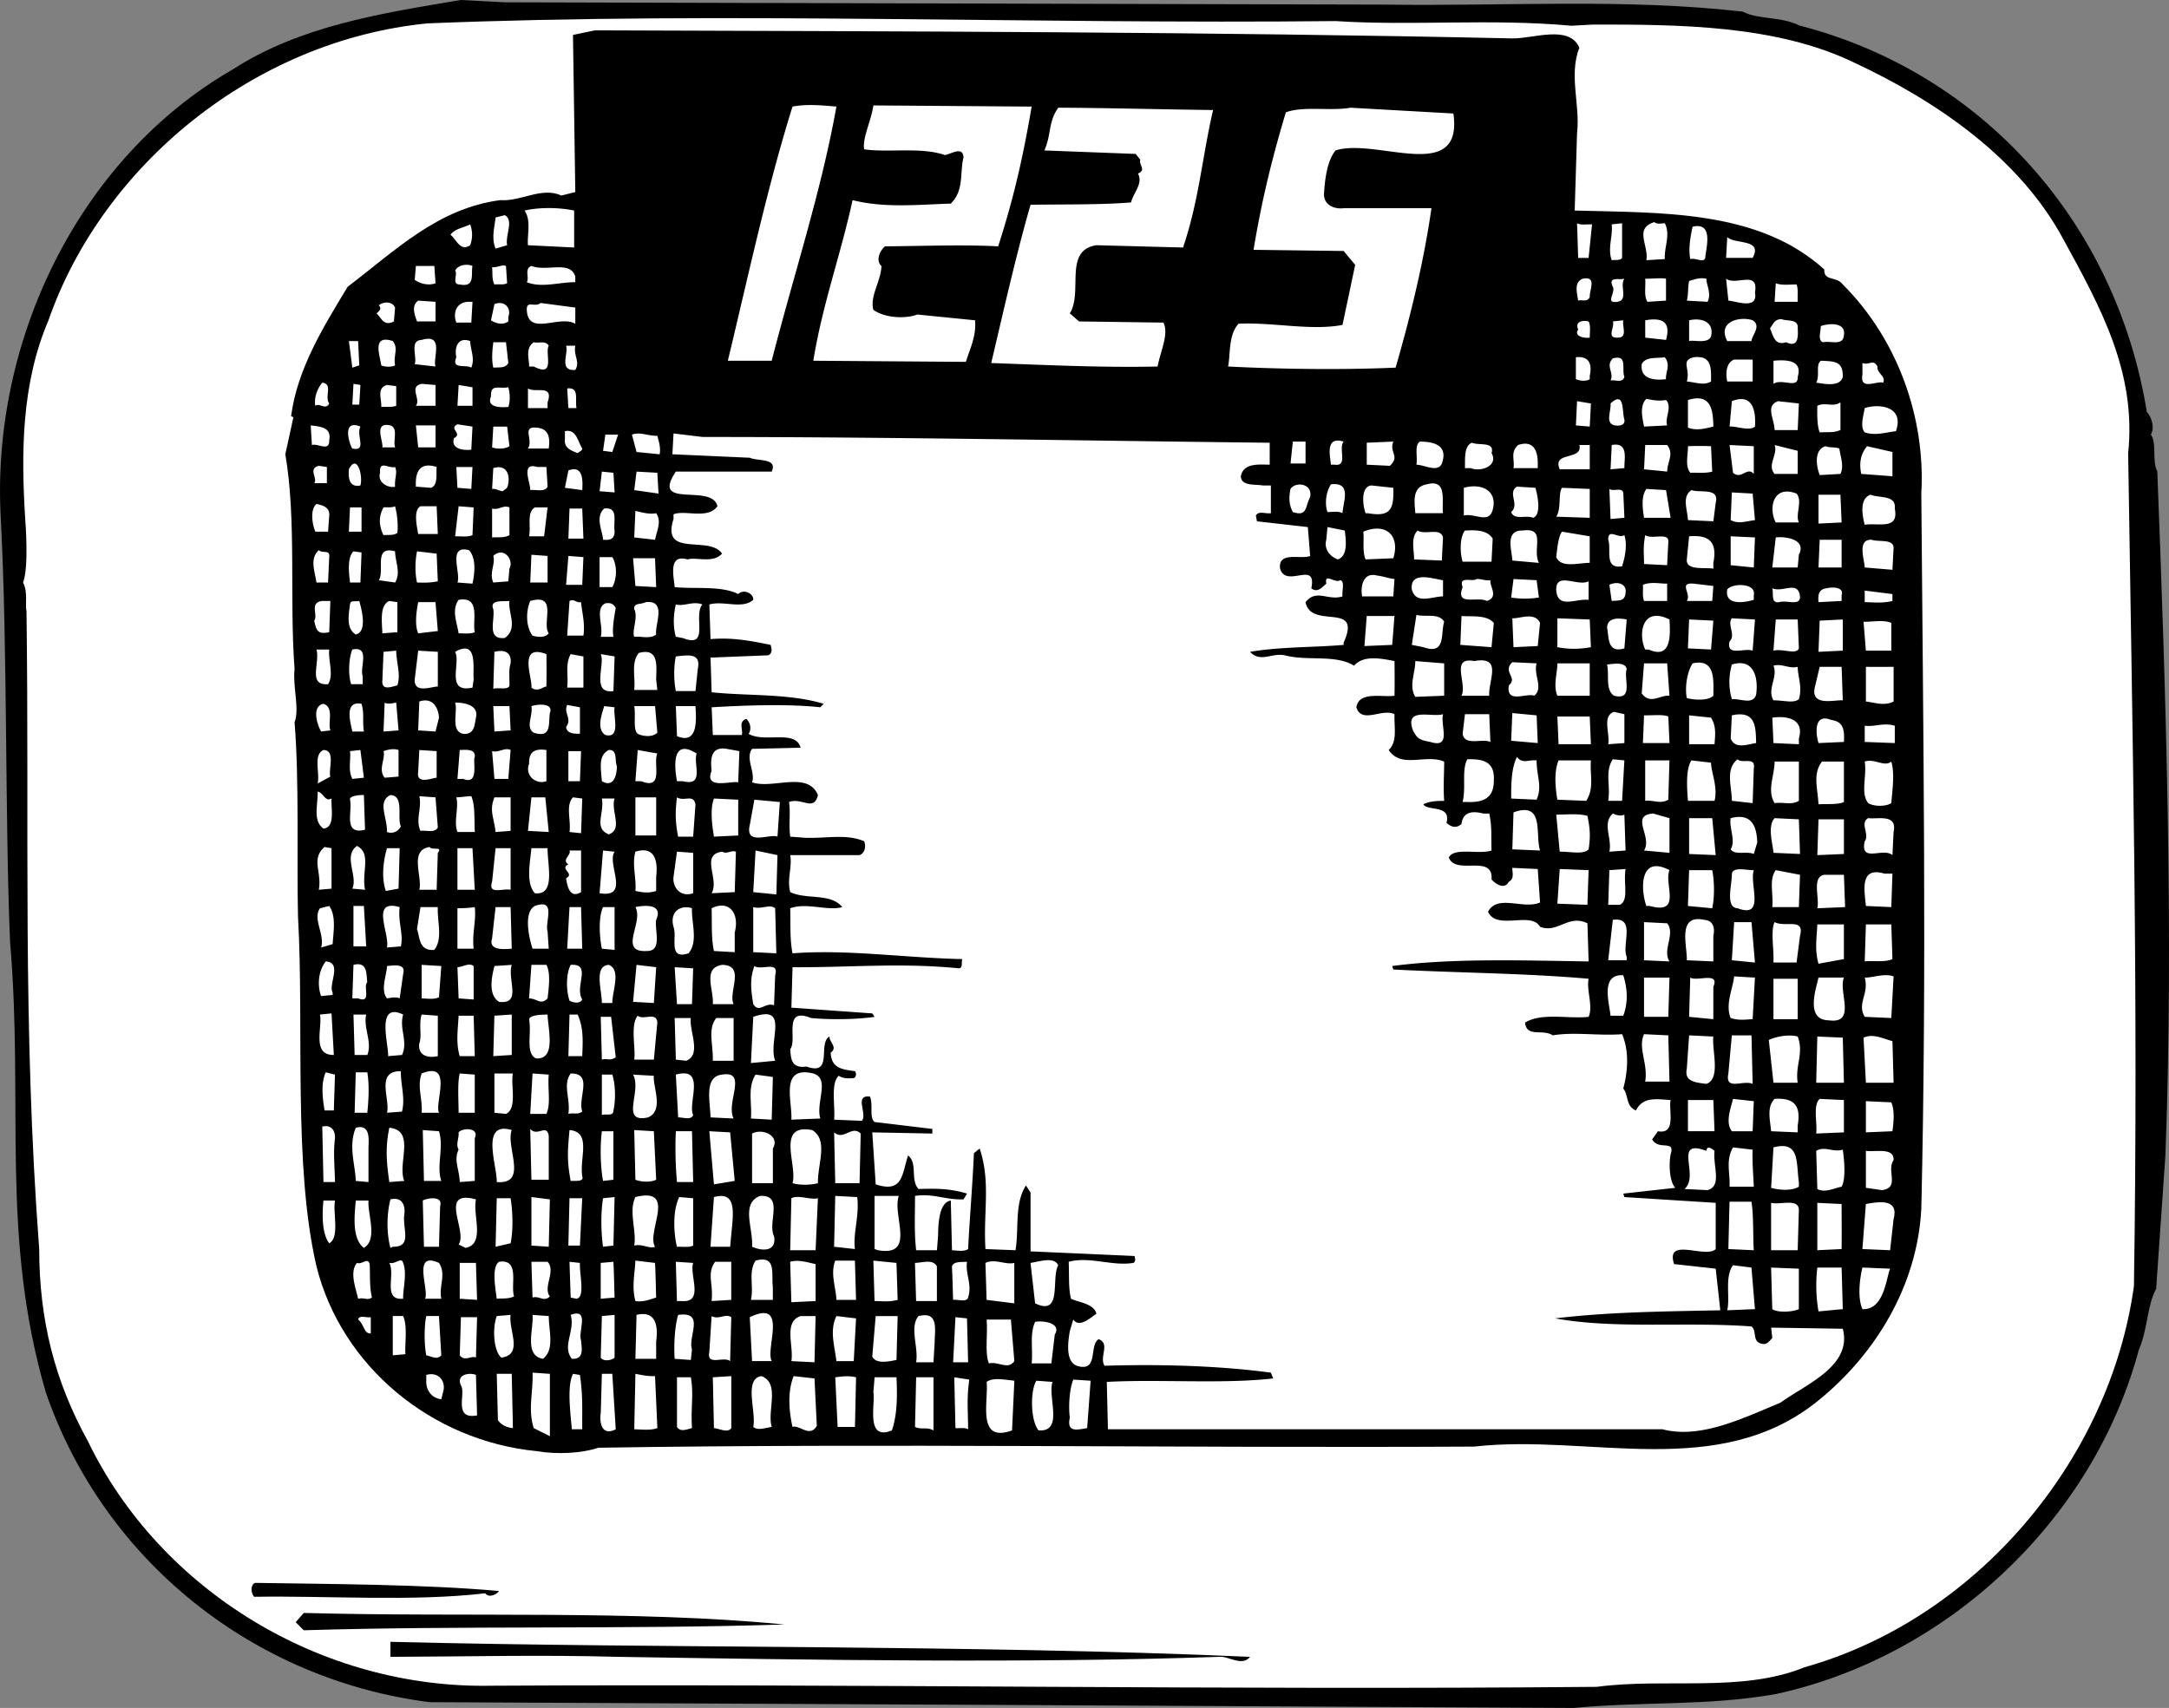
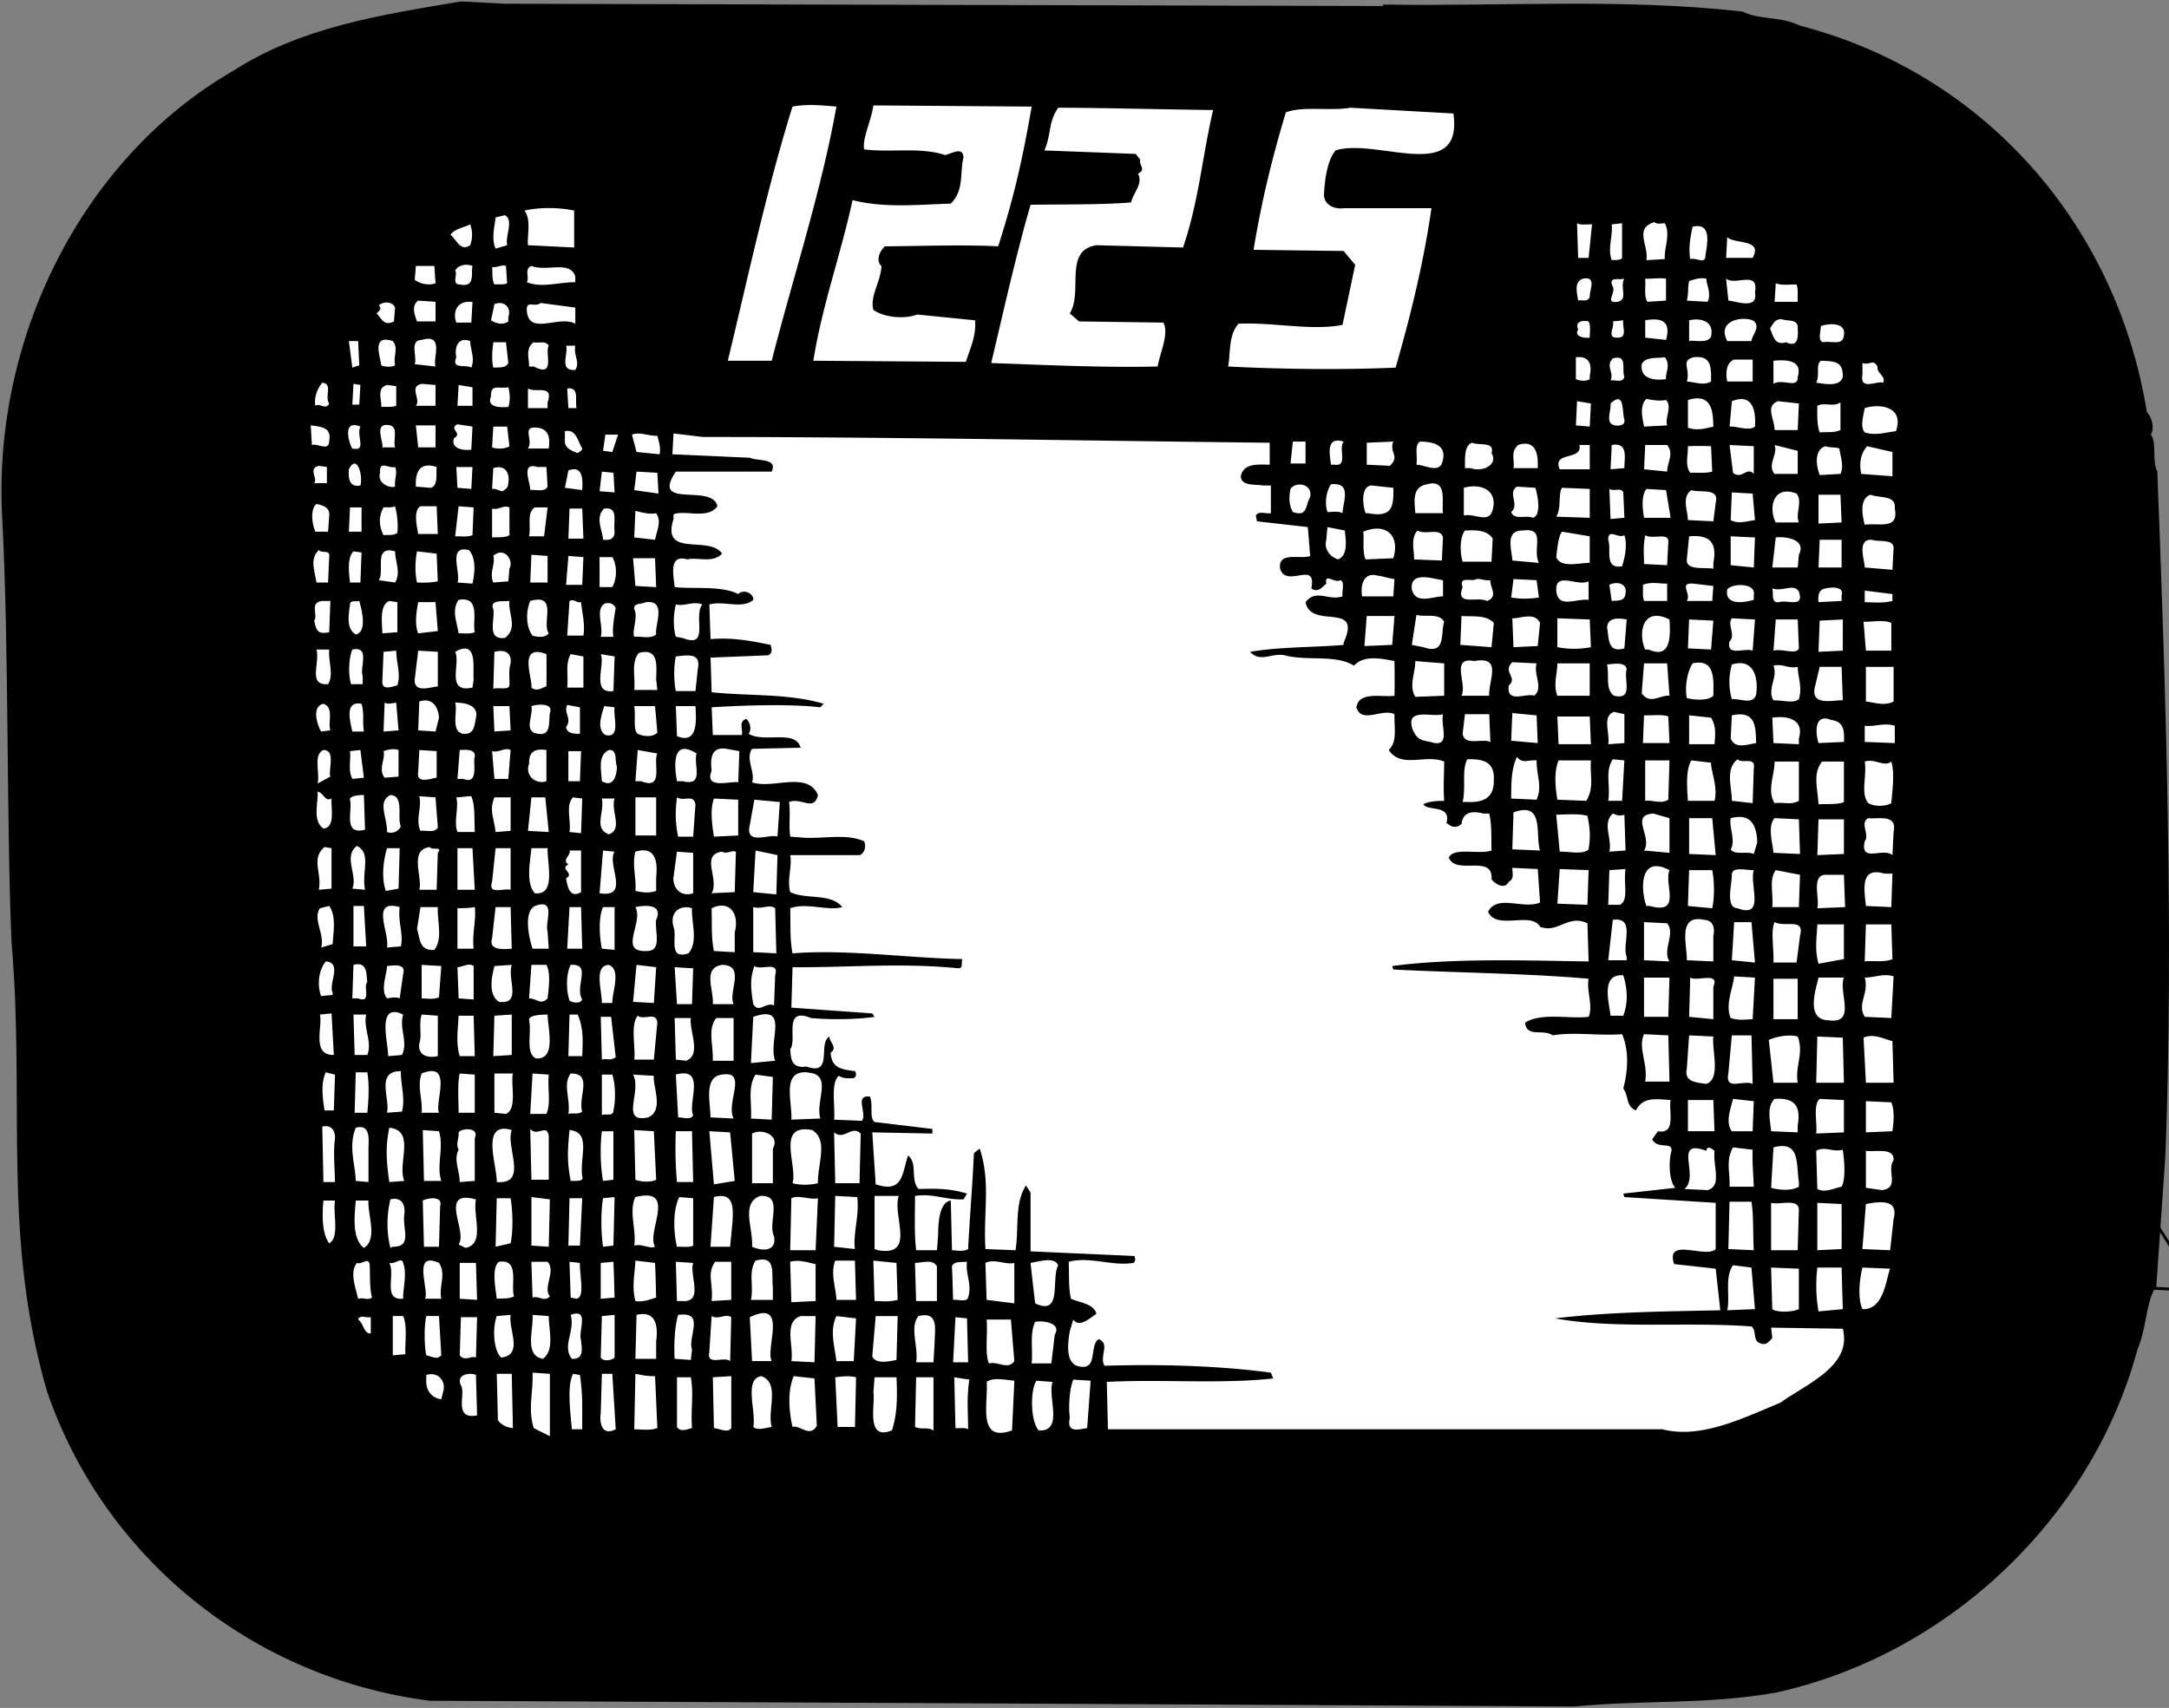
<svg xmlns="http://www.w3.org/2000/svg" width="187.729" height="147.852">
  <rect width="100%" height="100%" fill="#808080" stroke="none" />
  <path d="M119.893.524c10.309.152 20.7-.555 30.899.602 1.422.722 3.316.402 4.902 1.199 15.965 4.117 27.402 17.199 30 33.402.477.465.684 1.461.3 1.899.595.558.114 2.363.598 3.199.72 18.652 1.442 40.043.7 59.199l-.797 11.5c-.824 1.566-.703 3.465-1.5 5.3-3.93 14.614-16.406 26.442-31.3 29.7-6.06 1.062-11.364.617-17.5 1.203-32.958-.18-64.958-.344-99-.5-15.177-1.93-28.083-12.195-33.103-26.703-3.972-13.598-1.89-25.016-3.097-39-.453-10.898-.203-25.102-.8-36.598-.884-15.386 6.753-31.164 20-38.8 5.831-3.762 12.718-4.832 19.698-6l3.801.199 76.2.199" />
-   <path fill="none" stroke="#000" stroke-miterlimit="3.864" stroke-width=".25" d="M119.893.524c10.309.152 20.7-.555 30.899.602 1.422.722 3.316.402 4.902 1.199 15.965 4.117 27.402 17.199 30 33.402.477.465.684 1.461.3 1.899.595.558.114 2.363.598 3.199.72 18.652 1.442 40.043.7 59.199l-.797 11.5c-.824 1.566-.703 3.465-1.5 5.3-3.93 14.614-16.406 26.442-31.3 29.7-6.06 1.062-11.364.617-17.5 1.203-32.958-.18-64.958-.344-99-.5-15.177-1.93-28.083-12.195-33.103-26.703-3.972-13.598-1.89-25.016-3.097-39-.453-10.898-.203-25.102-.8-36.598-.884-15.386 6.753-31.164 20-38.8 5.831-3.762 12.718-4.832 19.698-6l3.801.199zm0 0" />
-   <path fill="#fff" d="M137.893 2.126c7.223-.004 15.82.008 22.602 3.3 7.187 3.36 14.34 8.285 18.097 15.301 3.176 5.809 6.336 11.477 5.602 18.5.352 23.578.895 46.77.5 72.098-2.082 15.097-13.64 28.816-28.5 33-5.473 2.23-11.984.898-18 1.699-32.27.297-63.672-.277-95.602-.098-14.765.309-28.753-8.242-35-21.199-2.84-5.148-4.195-10.434-4.199-16.601-1.465-19.415-.84-36.223-1.101-55.2-.14-.617.148-1.617-.297-2.5.52-1.32.2-5.3.2-5.3-.384-5.91-.345-11.91 2-17.399 4.66-13.383 17.745-24.219 32.8-25.703 25.613-1.043 52.222.082 78.597-.2 6.727.434 13.418-.234 20.403.403l1.898-.101" />
+   <path fill="none" stroke="#000" stroke-miterlimit="3.864" stroke-width=".25" d="M119.893.524c10.309.152 20.7-.555 30.899.602 1.422.722 3.316.402 4.902 1.199 15.965 4.117 27.402 17.199 30 33.402.477.465.684 1.461.3 1.899.595.558.114 2.363.598 3.199.72 18.652 1.442 40.043.7 59.199l-.797 11.5l3.801.199zm0 0" />
  <path d="M130.893 3.325c1.836.027 4.922-1.207 5.801.8-.934 2.395.094 4.981-.2 7.399l-.202 6.703c7.496.207 15.89-.082 21.601 5.098-.047 1.062 1.051.55 1.602 1.3 4.703 4.696 7.176 11.47 6.797 18.102.16 20.567.48 41.461 0 61.899-.336 6.671-3.977 12.609-8.899 16.601-8.66 7.047-19.804 2.863-29.8 4-25.79.137-50.891-.3-75.801.098-1.38.476-3.578.601-5.297.3-9.192-.886-16.961-7.406-19.102-16-2.039-8.761-1.062-20.769-1.601-30.3-.117-5.262.117-11.664-.297-16.801.45-1.164-.172-3.055 0-4.598-.453-6.054.176-12.96-.8-18.601l.698-3.2-.199-.101c.543-4.059 2.703-7.582 4.898-11.2 4.137-3.148 7.797-6.784 13.2-7.5 1.789.141 3.578-1.179 5.3-.398l1.2-.3-.2-13.602 1.903-.398c26.73.093 52.93.12 79.398.699" />
  <path fill="#fff" d="M72.393 9.227c-1.32 7.367-3.648 14.39-5.601 22h-3.797c1.754-7.27 3.375-14.883 5.597-22 1.2-.219 2.301-.133 3.801 0m16.899 0c-.754 4.383-1.516 7.793-2.899 12.098-2.976-.16-6.574-.024-9.8 0-.567.515-.758 1.32-.301 1.699-.04 1.316-1.028 2.625-.7 3.8.993.712 2.793.794 3.801.403l5 .5c.11 1.324-.383 2.332-.8 3.598l-13.2-.098c.782-4.836 2.336-9.05 3.399-13.902 2.793.71 5.789.379 8.5.3 1.175-1.16.761-2.656 1.101-4-.062-.96-.957-.351-1.601-.199-2.059-.722-4.856-.195-7-.5-.168-.968.617-2.476.8-3.8l13.7.101m15.703.297c-.957 4.125-1.219 7.828-2.602 11.902l-7.5-.199c-2.87.445-1.133 4.027-2.3 5.899l.8.699 7.301.101c.504.953-.281 2.559-.5 3.801-4.766.11-9.766-.137-14.402-.3 1.086-4.598 2.136-9.31 3.402-13.7 2.688-.05 5.988.016 8.7-.203.179-.813 1.07-1.621.6-2.5.755-.324.052-.719.2-1.2l-.402-.5-7.899-.3c.625-1.438.313-2.434 1.2-3.7 4 .012 9.402.157 13.402.2m20.797.301c.87 6.187-6.672 2.066-10.2 3.199-.75.914-.933 2.613-1 3.8-.011.915.895 1.305 1.7 1.2h7.601c-.66 4.625-1.812 9.336-3.101 13.8-4.364.196-9.66.15-14.5-.097.222-1.105.008-2.703.902-3.703 2.992-.14 6.3.625 9 .102l1.098-5.2-1-1.199-7.797-.101c.683-4.13 1.547-7.739 2.797-11.899 1.5-.57 3.804-.094 5.601-.402l8.899.5M49.694 21.426l-4-.199c-.082-.867.305-2.172-.3-3 1.195-.277 2.894-.297 4.3 0v3.2m-5.801-.2-1 .297c-.379-.934-.086-1.836 0-2.7l.801-.198c.805.445.02 1.753.2 2.601m-3.2 0c-.867.59-1.18-.504-1.7-.902.313-.5 1.114-.61 1.7-.899a2.55 2.55 0 0 1 0 1.801m97.098-1.801-.297 2.899h-.903l-.097-3c.304.183.8.078 1.297.101m6.3-.101c.516 1-.074 2.105 0 3.101l-1.597.098c.219-1.277-1.094-2.766.7-3.297.202.211.6.106.897.098m-3.699 3c-.164.246-.562.152-.898.199-.375-1.043.113-2.047 0-3.098l.898-.101v3m7.199 0c-.16.472-.765-.024-1.3.101-.172-.918.015-1.918.203-2.8 1.898-.442 1.125 1.968 1.097 2.699m4.102 0h-2.3l.1-1.801c.622.645 3.114.117 2.2 1.8m-110.801.7c-.144.687.266 1.879-1.101 1.602-.735 0-.145-.907-.399-1.2.246-.504 1.047-.613 1.5-.402m-3.199 1.5c-.637.223-1.336.031-1.8-.297l.1-1.203h1.598l.102 1.5m6.199 0c-.336.156-.734.062-1.101.102-.239-.434-.145-1.036-.2-1.5.45.058.848-.247 1.2-.102l.101 1.5m5.899-.598v.5c-1.438.004-2.93.52-4.2 0 .258-.37-.25-1.164.403-1.402 1.351.516 3.34-.504 3.797.902m87.8 1.801c-.222.473-.726.18-1 .297-.136-.813-.343-1.613.403-1.898 1.25-.235.562.972.597 1.601m6.602.297-1.602.102c-.332-.477-.14-1.278-.199-2 .453.019 1.352-.09 1.801 0v1.898m-3.602-1.898c-.44.644.372 1.835-.597 2-1.125.16-.137-.75-.403-1.301-.449-.942.555-.555 1-.7m7.102.001c-.043.468.465 1.261.098 2l-1.797-.102c.164-.617.058-1.016.2-1.7.452-.12.85-.323 1.5-.198m4.198 1.199c.282 1.52-1.629.742-2.3.699l-.2-1.898c.86.64 2.844-.782 2.5 1.199m3.602-.699c.16.382.066.984.098 1.5h-2l.101-1.602c.559.2 1.156.094 1.8.102m-121.3 2-.102 1.199c-.894.46-1.105-.336-1.5-.7.391-.335.387-.437.2-.699.383-.34 1.18-.347 1.402.2m3.5 1.199h-1.602c-.207-.567-.515-1.364.102-1.801l1.5.102v1.699m3.098.101h-1.297c-.313-.8-.024-1.804 1.097-1.8h.301l-.101 1.8m3.203-.5v.399c-.5.355-1.102.16-1.5-.098l.297-1.402c.879-.348 1.488.347 1.203 1.101m5.797.598c-1.407-.793-4.086 1.133-4.2-1.2-.019-.866.688-.171 1.2-.597l3 .399v1.398m94.402 1.402-1.8-.199v-1.5c1.687-.297 2.19.297 1.8 1.7m-6.699-1.602c.195.37.098.87.098 1.402-.493.074-1.395-.113-1-.703-.31-.711.39-.82.902-.7m3-.097c-.106.543.406 1.535-.5 1.5-.996.055-.207-.953-.403-1.402l.903-.098m7.597 1.399c-.289.664-1.492.277-1.898.398v-1.797c.988-.23 2.188.059 1.898 1.399m3.602-1.399c.793.516-.098 1.324-.102 1.797h-2.097c-.91-1.742 1.183-2.164 2.2-1.797m3.897.5c0 .582.215 1.98-1 1.399-.984.304-1.093-.493-1.398-1.2.293-.394.387-.797 1-.8.488.195 1.29-.016 1.398.601m4 .797c-.085.945-1.093.457-1.8.602-.492-.133-.2-.938-.2-1.399.692-.246 2.192-.36 2 .797m-128.5 2.602-.597.199-.3-2.301h.8l.098 2.102m2.902-2.102c.52.648.027 1.254.2 2.102-.263.152-.864.16-1.2 0-.07-.735-.89-2.727 1-2.102m3.699 2.203-1.8-.203c.23-.668-.485-2.059.6-2.098 2.009-.593.93 1.618 1.2 2.301m3-2.203c.023.785.43 1.48.098 2.3-.461-.312-1.758.204-1.297-.898-.18-.804.11-1.804 1.2-1.402m3.3 1.902c-.262.453-.664.356-1.3.399-.169-.735-.079-1.535 0-2.2h1.097l.203 1.801m3.5-1.5c-.375.618.644 2.805-1.3 1.801h-.403c.035-.57-.375-1.566.402-2.101.418.12 1.012-.184 1.3.3m2.298 0c-.168.891.437 1.383 0 2.098-1.457.105-.575-1.402-.797-2.098h.797m87.8 2.598v.3c-.253.177-.753.18-1.199 0v-1.898c1.121-.129 1.43.57 1.2 1.598m2.999.102c-.152.543-.753.25-1.199.3.34-.652-.468-1.242.2-1.902 1.32-.363.734.945 1 1.602m3.499-1.7c.532.7.04 1.305.102 1.899-.957.113-2.258.027-2.102-1.301.325-.676 1.325-.488 2-.598m4 1.7v.398c-.648.371-1.253.078-2.097 0 .332-1.117-.574-1.809.597-2.098 1.223-.136 1.528.461 1.5 1.7m3.602.398h-2.2c-.163-.75-.073-1.648.598-1.898h1.602v1.898m3.898-.398c.055 1.085-1.359.097-2.097.601v-2c1.222-.11 2.523-.023 2.097 1.399m3.903 0c-.25.945-1.754.562-2.3.5.339-.637-.071-1.532.397-1.899 1.227.05 1.926.043 1.903 1.399m3.5.5c-.559-.188-2.047.726-1.8-.7v-1c.628.22.92-.386 1.3.301-.067.613.738.8.5 1.399m-134.5 1.8c-.324.614-.828-.082-1.203.2-.13-.676.16-1.477.601-2 .953.105.164 1.214.602 1.8m2.597.098h-.597l.098-1.797.601.098-.101 1.699m3.199.102c-.422.156-.922.058-1.297.101.066-.637-.442-1.633.5-1.902l.797.101v1.7m3.402 0h-1.7c.466-.57-.644-1.66.5-1.899l1.2.098v1.8m3.199.001h-1.3l.101-1.801 1.2.199v1.602m3.101-1.602c.16.547.168 1.25 0 1.703-.625.055-1.926.067-1.5-.902-.047-1.133.656-.64 1.5-.801m3.398 1.301v.5h-1.699v-1.7c.664.426 2.254-.39 1.7 1.2m2.499.5h-.699l-.102-1.7c1.06-.113.668.891.801 1.7m90.699 1c.086.539-.511.547-.8.5-.914-.14-.328-1.246-.399-1.899 1.254-1.16.973.743 1.2 1.399m3.601-1.699c.566.597-.121 1.503.098 2.199l-2 .101c-.121-.675-.43-1.773.203-2.402.558.117 1.062.21 1.7.102m-6.603 2.3-1.199-.101.102-2.098 1.2.2-.103 2m10.7-.001c-.711.168-1.41.375-2.2.098v-2.398c2.055-.637 2.172.96 2.2 2.3m3.601 0c-.511.426-1.613-.062-2.199 0l.2-2.199c1.952-.777 2.073 1.121 2 2.2m3.698.3h-2c-.019-.996-.832-2.086.301-2.5l1.801.2-.102 2.3m3.7 0c-.61.25-1.008.156-1.797.2-.215-.536-.227-1.434-.203-2.301.664-.34 1.37.152 2-.301v2.402m4.8.098c-.91.105-1.804.414-2.699.101-.414-.472-.125-1.375 0-2.101 1.164-.387 3.465-.211 2.7 2m-135.598.801c.015 1.011-.992.222-1.5.398l-.102-1.7c.992.118 1.797.212 1.602 1.302m5.699.601h-1.102c.106-.539-.808-2.23.7-1.902.695.25.207 1.254.402 1.902m6.598.199c-.785.09-1.785-.101-1.5-1 .8-.41-.504-.797.3-1.199l1.301.2-.101 2m-9.598-2.001c-.398.785.613 2.176-.7 1.899-.19-.207-1.015-2.598.7-1.899m6.5 1.801h-1.5l-.2-1.902h1.7v1.902m6.398-.101c-.386.253-1.085.257-1.5.101l.102-1.8h1.2l.198 1.699m3.403.199h-1.8c.503-.774-.61-1.961.8-1.801 1.094.113 1.101 1.012 1 1.8m2.898.001c.016.183-.285.285-.398.402-.488-.21-1.192-.402-1.102-1.203v-.7c.992-.21 1.106.887 1.5 1.5m2.602.302-.8-.102.198-1.398h1.102l-.5 1.5m3.898-1.399c.106.41.313 1.008.2 1.598l-2-.2-.399-1.5c.695-.269 1.398.122 2.2.102m3.898.098c16.5 0 33.203.328 49.101.5v1.902c-1.078-.031-2.277-.117-2.5 1 .043.883 1.239.672 1.899.797h.703v2.402c-.535.063-1.04-.23-1.301.2l.098.5 4.402.5.2 2.5c-.79.332-2.801-.446-2.602 1.101.535 1.742 3.21-.785 2.703 1.7.539.417.93-.087 1.297-.403-.18-.988.73.004 1.203-.297.426.09.133.895.2 1.399-1.255.406-2.267-.684-3.2.5.469 2.421 4.945-.125 3.297 3.5v.199c-2.41.219-5.512.152-8.098.601.902.97 1.89.059 3 .301 2 .524 4.39-.101 6 .899.793-.926 2.297-.641 3.5-.399.012 1.047.02 2.043 0 3-1.07.156-3.074-.422-3.3 1 .456 1.473 2.241.055 3.3.598-.039 1.246.27 2.344-.5 3.101 1.098 1.641 3.184.317 4.8 1 0 1-.089 2.203 0 3.399-.573.008-1.276.015-1.8.3.336.618 2.43-.003 2 1.602.45.395.848.488 1.3.098.134-1.113 1.032-1.125 1.9-.899h.5c.245 1.059.156 1.957.199 3.2-1.125.37-3.23-.309-3.7.601.594 1.59 3.871-.344 3.7 1.899.3.355 1.105.945 1.5.199.496-.262.289-.762.3-1.2l2.2.102.199 2.899c-1.477.628-3.688-.747-4.5.8.746 1.653 3.726-.078 4.5 1.301 1.547.598 2.43-1.113 4.101-.3l.102 3.3c-5.332-.074-11.735-.308-17 .399l.098.3c5.582.29 11.582.325 16.902.801-.207.969.41 2.363 0 3.297-1.781.191-4.086-.387-5.5.5.137 1.328 1.531.512 2.398 1.102 1.832-.317 4.036.058 6-.102.653 1.535.47 3.336.102 4.703.488.633.2 1.535 1.098 1.899.593-1.18 1.695-.993 3-.899-.196.895.527 2.988-1.098 2.7l-.5.699c.539 1.007 2.027-.012 1.598 1.3-.149.797-.133 2.297.402 2.899l-4.5.5.098.3 7.902.5v4c-.863.864-4.383-1.101-3.602 1.301l3.602.399.398 3.601c-5.015.102-9.714.149-14.3.7 5.203.945 11.394.277 17 .699.504.414.015 1.32.902 1.5.414.11.61-.196.898-.5l-.101-.899 6.203.098c.832 3.23-3.152 4.774-5.402 6.402-3.22 1.329-6.899 3.164-10.2 2.301h-48l-.101-4.101c4.55-.246 10.055.199 14.402-.301l-.2-.5c-4.464-.598-9.464-.746-14.401-.598-.47-.793.52-1.902-.5-2.3-.88.519.043 2.91-1.899 2.3-.965-.363-.781-1.965-.601-3l.3-1c.504.727 1.395-.082 2-.5-.218-.887-1.52-.972-2.199-1.3-.234-.962-.144-2.063-.199-3.2 1.836-.484 3.746.399 5.598.098.242-.121.14-.422.101-.598l-9-.402v-5.098l-.402-.601c-1.008 1.586-.586 3.683-.899 5.601l-2.601-.101c-.2-3.184.472-5.79-.5-8.7l-.5.399c-.121 2.824-.39 5.93-.5 8.3-.363.235-.863.137-1.399.102l-.101-4.3c-1.008.152-1.09 1.956-1.098 3l-.101 1.3h-1.801c-.18-1.625-.094-3.023-.098-4.703 1.582-.238 2.59.352 4.2.3l.3-.5c-1.523-.452-2.621-.44-4.2-.398-.73-.82-.046-2.226-.901-2.902-.536 1.59-.418 3.29-2.801 2.5l-.297-4.5 5.2.102v-.399l-5-.601c-.485-.383-.099-1.485-.403-2.2-1.406-.168-.188 1.52-.7 2.098l-2.398-.098c.102-1.25-.316-3.148.399-3.8.378.242.78.238 1.3.199.18-.067.274-.371.102-.598-1.129-.156-2.031-.246-2.102-1.601.653-.454-.152-.946-.101-1.399-1.051.563.379 3.45-2 2.598-1.328.191-1.336-.711-1.399-1.5.645-.817-.683-3.703 1.801-2.7 1.625.157 3.926.133 5.5-.1l-.2-.298-7-.5.099-3.5c4.78.04 9.375-.41 14.402.098.379-.063.172-.461.297-.8-5.028-.11-9.934-.86-14.7-.5-.245-1.208-.16-2.61-.199-3.9 1.422-.523 3.23.258 4.5-.1-.988-1.243-3.082-.622-4.5-1.298-.3-1.105.188-2.21 0-3.203h6c.477-.176.57-.777.399-1.2-1.54-.66-3.235-.237-5.098-.3l-1.3-.098c-.149-1.105.042-1.91-.102-3 1.129-.418 2.14.871 2.5-.601-.895-2.121-3.88-.492-5.7-1.098.305-.879-.609-2.07 0-2.902l4.2-.098c-.434-1.613-3.121-.387-4.5-1.203.265-.371.16-.969-.2-1.297-.742.238-.234 1.035-.398 1.399h-2.5l-.101-2.399c2.843-.168 6.64-.308 9.402 0l.297-.3c-2.965-.907-6.563-.669-9.7-1l-.097-3 5-.2c.394-.191.289-.59.2-.902-1.817-.371-3.321-.653-5.2-.5l-.102-3c1.246-.348 2.856.437 3.801-.399.043-.574-.863-.964-1.3-.5-1.465-.746-3.762-.422-5.5-.601-.075-.903-.594-2.895 1.1-2.399.81-.222 2.216.364 3-.5-1.112-1.632-5.288.41-4.202-3v-.402c.969-.41 2.976.469 3.8-.7-.456-2.034-5.831.321-3.597-3h8.297c.52-1.195-1.176-.874-1.899-1.198l-6.699-.301.098-1.801 2.5.3m52.203 2.302h-1.301l.2-1.899h1.1v1.899m3.298-1.899c-.492.598.425 2.188-.797 2h-.301c-.086-.797-.504-2.492 1.098-2m4.3 0c-.386.953.614 1.242-.3 2.098l-2-.098v-1.902l2.3-.098m4.2 1.899c-.371.808-1.477.12-2.2.101.114-.773-.195-1.672.301-2 1 .012 2.504.2 1.899 1.899m4.3-.899c.622 1.05-.87 1.668-1.8 1.297h-.5c.015-.813-.094-1.914.601-2.2.606.274 2-.14 1.7.903m3.999.899v.398h-2.097c.113-.758-.293-1.355.398-2 1.399-.477 1.711.621 1.7 1.602m4.499.5h-2.597c-.692-1.594 2.015-.723 1.7-2.102h.897v2.102m3-.301v.199l-1.199.102.102-2.102c1.398-.262 1.113 1.043 1.097 1.8m3.7-1.8c.613.797.02 1.402 0 2.3l-2-.198.101-2.102h1.899m3.902 2.301c-.574.168-1.375.074-1.902.101-.477-.613-.188-1.52-.2-2.3a24.39 24.39 0 0 1 2 0l.102 2.199m3.598.199c-.578-.668-1.063.535-1.797-.098l-.3-2.402 2.097.102v2.398m3.8 0h-2c-.68-.785.313-1.695 0-2.5l2 .5v2m3.602-2.199c.113.746.422 1.543.098 2.199l-1.797.102c-.383-1.032-.395-2.23.5-2.5.402.156.8.05 1.2.199m4.597 2.402-2.7-.203c-.18-.871-.09-1.672.5-2.398l2.2.5v2.101m-132.598.797c-.953.195-1.062-.605-1-1.398.715-1.415 1.238.578 1 1.398m-2.902-.199h-1.098c.34-.38-.57-1.27.398-1.5l.7.101v1.399m5.902-1.399c.234.547-.062.953 0 1.7-.55.156-1.559-.332-1.3-1.2-.079-1.136.73-.343 1.3-.5m3.598 0c-.063.512.148 1.61-.5 1.801l-1.297-.101c-.067-1.266.324-2.172 1.797-1.7m3 1.899-1.2-.098-.097-1.8h1.398l-.101 1.898m3.203-.5c-.055.449-.153.449-.5.699-.352-.043-.555-.238-.903-.2l.102-1.8c1.125-.348 1.434.547 1.3 1.3m3.399.302c-.246.515-1.05.222-1.5.3.043-.574-.875-2.46.602-2h.797l.101 1.7m3 .3-1.5-.199.301-1.5c1.324-.523 1.242.98 1.2 1.7m2.8.199-1.3-.102.198-1.7 1 .102.102 1.7m3.801.101-2.102-.3.2-1.602 1.8.101.102 1.801" />
  <path fill="#fff" d="M113.393 43.024c-.437.832-.23 1.73-1.5 1.3-.34-.655-.347-1.257-.199-2 .438-.663 1.938-.476 1.7.7m2.8 1.402c-.336-.203-.836-.097-1.3-.101-.243-.688-.153-1.688.3-2.399 1.836-.215 1.055 1.493 1 2.5m4.398-2.199c.063 1.848-.23 2.55-2.199 2.2h-.199c-.242-.626-.457-2.321.5-2.403l1.898.203m4.301 2.199h-2.398c-.043-.87-.36-2.27 1-2.5 1.832-.5 1.254 1.504 1.398 2.5m4.301-.3c-.324 1.261-1.535.273-2.5.5v-2.399c1.54-.433 2.945.254 2.5 1.899m3.699-1.899c.149.516.567 2.313-.199 2.598-.637-.27-1.629.238-1.902-.5.758-.664-.352-1.653.5-2.2l1.601.102m4.699 2.598-2.898-.098c.461-.703.145-2 .5-2.5l2.398.098v2.5m2.903-2.199.098 2.199-1.2.101-.101-2.601c.347.25 1.043-.156 1.203.3m4.097 2.2h-2.3c-.14-.875-.25-1.875.203-2.5l1.7.101.397 2.399m-116.097-.199-.102 1.398h-1.101c-.32-.773-.43-1.973.101-2.398.567.117 1.168.308 1.102 1m120-1.102-.203 1.602-2.2-.102c-.039-.914-.55-2.012.301-2.598.746.27 2.442-.246 2.102 1.098M34.393 46.126c-.308.253-.808.156-1.199.199-.418-.832-.426-1.633 0-2.399.266-.043.668.055 1-.101.172.648.281 1.547.2 2.3m-3.102-.101h-1.098l.098-2.098h1v2.098m6.601.203h-1.699c-.117-.672-.434-2.066.2-2.402h1.398l.101 2.402m3 .098c-.406.187-1.008.09-1.5.101l.301-2.601 1.3.101-.1 2.399m110.999-1.301c-.93.133-1.426.34-2.101 0l.101-2.398 1.801.101.2 2.297M44.092 46.325c-.406.254-1.007.16-1.5.199v-2.5c.57.16.965-.344 1.5-.098v2.399m111.403-3.598c.55.676-.137 1.785.2 2.5h-2c-.642-1.191-.263-3.297 1.8-2.5M47.092 46.426h-1.3c.183-.87-.227-2.07.5-2.5h1.101l-.3 2.5m112.3-1.199-2 .098v-2.5h1.899l.101 2.402M50.495 46.626h-1.3l.097-2.602h1.101l.102 2.602m2.699-.602c-.008.555-.305.758-.902.703h-.098c-.016-.738-.727-1.93.098-2.703 1.265-.152.777 1.055.902 2m110.801-2c.379 1.895-1.43 1.21-2.602 1.402-.234-.875-.449-2.273.5-2.601.75.312 2.246-.004 2.102 1.199m-107.203.402c.48.711.086 1.414-.098 2.301l-1.8-.203.1-2.297c.567.125 1.169.32 1.798.2m59.601 1.499c.09.79.305 2.188-.601 2.5-.793-.293-1.2-.988-1-1.699l.101-1.101 1.5.3m4.199 2.399-2.398.101c-.3-.625-.113-1.824-.2-2.402 2.075-.844 3.184.445 2.598 2.3m4.301-1.8-.101 2-2.399-.098c-.004-.87-.312-1.867.301-2.5.684.418 1.977-.293 2.2.598m4.3.102-.102 2h-2.5c-.195-.614-.312-2.012.2-2.7.683-.023 1.883-.136 2.402.7m4 2.101-2.3-.203c0-.758-.72-2.648.898-2.598 2.078-.289.8 1.621 1.402 2.801m4.398 0c-.89-.023-2.484.496-2.898-.5.094-.8.184-1.8.5-2.203l2.398.402v2.301m3-2.402c.293.937.008 2.039-.199 2.699-1.586.258-.902-1.45-1.199-2.297-.023-1.047.887-.055 1.398-.402m3.801.601-.101 2-2-.101c0-1.078-.102-1.278.101-2.5.59.414 2.082-.301 2 .601M28.495 48.227l-.102 2.2h-1c-.176-1.079-.586-2.075.2-2.801.308.316 1.003-.09.902.601m119.797.5v.5c-.785-.133-2.383.184-2.297-.8l.2-2c1.581-.137 2.487.355 2.097 2.3M31.194 50.426h-.902c-.07-.707-.285-2.105.3-2.699l.7.098-.098 2.601m3-2.699c.016.95.523 1.844 0 2.7l-1.402-.2c.523-.84-.5-3.031 1.402-2.5m6.699 2.797-1.3-.098c.324-.808-.899-3.297 1-2.8.714.777.43 2.277.3 2.898m110.899-1.398-2-.2v-2.5l2.101.098-.101 2.602M37.893 50.325c-.664.12-1.066.125-1.8.101-.172-.77-.184-1.77 0-2.699l1.699.2.101 2.398m117.801-2.301-.102 1.102h-2.199l.301-2.602c.883-.105 2.688.176 2 1.5M44.092 49.227l-.097 1.098-1.301.101c-.375-.836.215-1.64 0-2.3.898-.848 1.813.343 1.398 1.101m115.301-.101h-2l.102-2.399h1.898v2.399m4.5-1.7-.101 1.899-2.399-.2c.008-.578-.715-2.468.602-2.398.586.211 1.883-.105 1.898.7m-116.5 2.999h-1.5l.102-2.402 1.398.102v2.3m3 .2h-1.398l.2-2.5 1.3.101-.102 2.399m2.602-2.399c.414.649.426 1.848 0 2.598h-1.102v-2.598h1.102m3.797 2.598-1.797-.098-.203-2.402h1.902l.098 2.5m63.902-.699-.102 1.5h-2.699c-.168-.922.117-2.125 1.301-1.801.523.058 1.023.254 1.5.3m4.199 1.501c-.96.011-2.351.726-2.699-.602-.184-1.664 1.926-.887 2.7-.797v1.399m4.101-1.399c-.07.559.738 1.453-.3 1.797-.86-.426-2.75.496-2.103-1.2-.378-1.007.829-.421 1.2-.698.425-.032.73.164 1.203.101m4.199 1.5c-.86.125-1.559.133-2.402 0l.203-1.601 2 .101.2 1.5m4.3.199c-1.16-.117-2.649.801-2.8-.8-.083-1.7 1.831-.317 2.8-.801v1.601m3.199-.601c-.059.738-.559.644-1.2.699l-.202-1.398c.726-.356 1.531-.063 1.402.699m3.598.699h-2c-.16-.477-.063-.777-.098-1.398.727-.286 1.426-.094 2.098-.102v1.5m3.902 0h-2.2c.434-.621-.773-1.61.598-1.5l1.7.203-.098 1.297m3.598-.5v.402c-.754.23-2.551.547-2.297-.902.426-.555 2.527-.578 2.297.5M28.495 54.727c-1.02.219-1.125-.18-1.3-1 .362-.48-.45-1.574.698-1.703h.7l-.098 2.703m2.597-2.703c.262.883.68 2.676-.3 2.902-.825-.507-.633-1.609-.5-2.601.05-.41.453-.215.8-.301m3.301 2.703-1.3.098c-.032-1.04-.247-2.434.601-2.801l.7.102v2.601m6.698 0c-.417.18-1.019.086-1.398.098-.129-.906-.64-2 0-2.899 1.945-.328 1.168 1.778 1.398 2.801m-3.199-.101-1.699.199c-.328-.766-.14-1.969 0-2.7h1.5l.2 2.5m6.198-2.601c-.136 1.05.778 2.34-.398 3.203-1.613.168-.832-1.543-1-2.5-.352-.836.852-.648 1.398-.703m3.403 2.801c-.317.414-1.02.324-1.403.199-.523-.668-.636-1.965-.199-3 2.442-.695.969 1.918 1.602 2.8m2.797-2.698c.062.78.37 1.878.203 2.898h-1.403l.2-3c.449-.211.554.187 1 .102m105.5-.5c.05.878-1.157.293-1.797.5-.758.105-.465-.696-.602-1.2.938.395 2.223-.718 2.399.7m3.601-.102v.5l-2 .102c-.062-.637.031-1.137.7-1.2.628-.152 1.53-.058 1.3.598M53.292 52.626c-.133.753-.325 1.855-.2 2.5h-1.097c.27-.938-.543-2.43.398-2.899.352-.043.653-.047.899.399m3.5 2.3c-.516.418-1.317.13-1.899.2-.222-.563.364-1.672 0-2.399-.05-.566.555-.371 1-.601 1.848-.196.77 1.914.899 2.8m4-2.601c-.836.98.695 3.867-1.7 2.902-.218-.008-.417-.105-.597-.101-.23-.801-.238-1.801 0-2.801.754.191 1.45-.317 2.297 0m103-.301c-.852.207-1.555.117-2.399.102v-1l2.399.3v.598m-43.297 3.801-2.403.101.2-2.601h2.402l-.2 2.5m4.501-2c-.328 1.004.191 2.902-1.801 2.199l-1-.2.398-2.597c.762.219 1.958-.195 2.403.598m4.297.101-.2 2.098-2.699-.2.102-2.5c.86.079 2.156-.136 2.797.602m4 0-.2 2-2.097.098-.102-2.5c.66.035 1.953-.578 2.399.402m4.402 2.098c-1.012.18-1.914.191-2.902 0v-2.5l2.8.102.102 2.398m6.801-2.398c.074 1.296.195 3.496-1.8 2.601h-.302c-.629-1.375-.254-3.777 2.102-2.601m-3.903 2.5c-1.507.453-1.32-.946-1.5-1.801.06-.844.86-.852 1.7-.7l-.2 2.5m7.5.102-2-.101.102-2.5 2.098.101-.2 2.5m3.602.098c-.715-.27-2.309.547-2-.801.574-.559-.234-1.453.2-2l2 .102-.2 2.699m4-.199c-.207.585-1.414-.004-2.2.199l.2-2.7h1.898l.102 2.5m3.801.2-2.102.101.102-2.699 2-.101v2.699m4.199 0h-2.2l-.202-2.5c.761.015 1.761-.196 2.402.101v2.399m-135.199-.098c-.098 1.008.418 2.203-.102 3-1.773.129-.691-1.785-1-3h1.102m2.898 2.297v.703h-1c-.281-.808-.199-2.308.102-3 1.59-.328.61 1.582.898 2.297m2.899-2.199c.008 1.05.418 2.047.101 3-.57.156-1.367.46-1.3-.399l.101-2.5 1.098-.101m3.601 3.101c-.57.016-2.066.633-2-.601l.301-2.5 1.7.101v3m3.101-.601-.102.699c-2.367.504-.992-2.11-1.5-3.098 1.985-1.125 1.512 1.38 1.602 2.399m3.199-1.399c-.187.547-.078 1.344-.102 1.899-.066.449-.972.156-1.398.3l.098-3.199c.996-.25 1.5.145 1.402 1m3.098-.8a83.72 83.72 0 0 1 0 2.8c-.27.016-.766.52-1.297.098.117-.773-1.215-3.86 1.297-2.898m3.203 2.898h-1.403c.118-1.105-.19-2.004.301-2.898l1.102.199v2.699m2.597.301c-1.964.273-.69-2.34-1.097-3.2l1.2.2-.103 3m3.7-1 .101.902h-2c.117-1.168-.297-2.363.399-3.203 1.793-.488 1.511 1.215 1.5 2.3m3.601-.898-.199 1.899h-1.7c-.179-.903-.19-2.102 0-3 1.098-.114 2.196-.328 1.9 1.101m64.601 2.301-2.5.098c-.582-.965.008-2.07 0-3.098l2.5.2v2.8m3.898 0h-2.398c.52-1.02-1.008-3.406 1.097-3 2.497-.453 1.215 1.66 1.301 3m4.102-2.801c-.29 1.02.62 2.11-.203 2.801-.672-.273-2.461.746-2.2-.902.817-.664-.59-1.149.301-2l2.102.101m4.597 2.801h-2.8c-.38-.898.011-2 0-2.8h2.8v2.8m3.2-2.301c-.285.84.636 2.73-1.098 2.301-.777-.543-.39-1.75-.602-2.703.5-.047 1.598-.262 1.7.402m3.703 2.301c-.774-.094-1.664.813-2.403-.203l.2-2.598h2l.203 2.801m3.797 0c-.465.461-1.664.375-2.297.2-.18-.915.008-2.22.5-3 1.992-.446 1.812 1.456 1.797 2.8m3.703-.101c-.262.921-1.371.335-2.102.398-.277-.953-.289-1.953 0-3 1.895-.578 2.313 1.121 2.102 2.602m3.597-2.399c.012.879.422 1.777.102 2.797-.465.387-1.27.098-2.2.102-.577-.989.411-2 0-3 .798-.204 1.302.289 2.098.101m3.903 2.899c-.77-.051-2.863.57-2.403-1.2l.403-1.699h1.898l.102 2.899m4.398-2.899v3c-.761.402-1.566.11-2.398 0v-3c.902.012 1.402.004 2.398 0M34.292 60.825l.203 2.402-1.3.098.097-2.5c.246.156.644.055 1 0m3.703 1.301-.3 1.199-1.5-.098.097-2.5c1.14-.387 1.648.508 1.703 1.399m-9.403 1.101-.8.098c-.336-.578-.852-2.176.203-2.399.945.305.36 1.61.597 2.301m2.7-2.301c.254.875.062 1.477.203 2.399h-1c-.14-.711-.762-2.703.797-2.399m9.902 1.2c-.137.68-.129 1.476-1.102 1.398-1.132-.2-.449-2.004-.699-2.7.942-.01 2.047.274 1.801 1.302m3 1.101-1.402.098-.098-2.2h1.398l.102 2.102m3.398-1.5c-.136.91.176 2.207-1.398 1.7-.738-.47-.047-1.477-.2-2.301.544-.18 1.942-.293 1.598.601m2.602 1.797c-.531-.012-1.129-.004-1.2-.598.556-.71-.25-1.203.099-1.902l1.101.203v2.297m3-2.297c-.148.75.574 2.742-.8 2.399-.837-.532-.25-1.938-.102-2.5l.902.101m3.699 2.199c-.426.418-1.226.325-1.699.098-.434-.363-.148-1.566-.3-2.398h1.8l.2 2.3m3.3-2.3c.055 1.078.277 3.375-1.602 2.601l-.097-2.601h1.699m64.699.699c-.242 1.004.778 2.996-1.101 2.402-.93-.176-1.13-.277-1.5-1-.758-2.062 1.652-1.09 2.601-1.402m4.102 2.402c-.735-.332-2.227.383-2.403-.703l.2-1.7h2.101l.102 2.403m4.097.098-2.3-.2.101-2.398 2.102.2.098 2.398m7.499 0-1.398.101c.164-.949-.555-2.441.5-2.8l.898.199v2.5m-5.8-2.301h2.8l.102 2.402h-2.8l-.102-2.402m9.703 2.301h-2.3l.097-2.399c.75.012 1.648-.097 2.101.098l.102 2.3m3.597-2.198c.458.757.364 1.457.301 2.3h-2.199v-2.5l1.898.2m3.903 2.199c-.828.129-1.824.539-2.203-.399l.101-2c2.14-.48 2.059 1.121 2.102 2.399m3.699-.399v.5l-2.2-.101-.1-2.2c1.546-.21 2.75.278 2.3 1.801m3.898.301-2.199.098c-.234-.735-.457-2.633 1.102-2 1.05.14 1.156.84 1.097 1.902m4.403.098-2.602-.098v-1.402c.856.113 1.653-.293 2.602 0v1.5M28.592 67.227l-1.097.598c.203-.98-.41-2.477.5-2.899 1.086.004.402 1.711.597 2.301m1.903.199c-.399-.808-.106-1.613-.203-2.402l.902-.098.3 2.399-1 .101m4.001-.199-1.203.098c-.594-.735.093-1.64-.098-2.301.383-.14.883-.246 1.3-.098v2.301m3.298.098c-.387.015-1.782.629-1.598-.5l.098-1.899 1.5.098v2.3m3.3-1.8c-.203.383.418 2.473-1 1.902h-.5l.2-2.5c.488-.015 1.386-.125 1.3.598m2.903 1.902h-1.203l-.2-2.402c.59.156 1.083-.348 1.602-.098l-.2 2.5m3.298.2c-.883.32-1.89-.47-1.5-1.5-.012-.872.285-1.375 1.5-1.2v2.7m6.101-1.301c.004.55-.18 1.953-1.3 1.3-.098-1.238-.31-2.234.601-2.699.785-.054.492.95.7 1.399m-3.2 1.301h-1v-2.602h1.098l-.098 2.602m6.699-2.399c-.402.813.621 3.203-1.398 2.399h-.5l.2-2.7 1.698.301m3.399 0c-.301.977.718 2.867-1.2 2.399h-.5c-.199-1.102-.527-3.801 1.7-2.399m3.601 2.5c-.59-.156-2.98.668-2.3-1-.106-.937-.122-2.137 1.3-1.902l1.102.199-.102 2.703m69.102-1.902c0 1.418.512 2.21 0 3.402l-2.203-.101c.011-1.258-.004-2.559.5-3.602.492.633.988.227 1.703.3m-3.703 1.7c.023 1.457-.77 1.965-2.297 1.902h-.403c.313-1.32-.101-2.715.403-3.699 1.285-.035 2.387.156 2.297 1.797m8.402-1.699c-.102 1.27.313 2.367-.402 3.5l-2.5-.098c-.184-1.101-.301-2.398.101-3.402h2.801m2.699 3.5h-1.199c.211-1.348-.305-2.543.398-3.598l1 .098-.199 3.5m4-.098c-.672.406-1.277.012-2 .098v-3.5h2.102l-.102 3.402m3.699-3.203c-.004.762.614 2.156.301 3.3h-2.3c-.086-1.116-.204-2.714.3-3.5l1.7.2m3.699.5-.098 3-1.8-.2c.01-1.16-.606-2.75.5-3.597.39.43 1.581-.281 1.398.797m3.902 2.801c-.672.39-1.277.093-2.102.199-.683-1.09 0-2.395 0-3.598h2.102v3.399m3.898.101c-.472.246-1.574.157-2.199.2-.09-1.536-.5-2.633.301-3.7h1.898v3.5m4.102-3.5c.297.996.11 2.297 0 3.598-.473.305-1.473.312-2 0-.684-.875-.102-2.277-.3-3.598.882-.289 1.69.504 2.3 0m-135 3.2c-.062.808.356 2.503-.7 2.601-.952-.676-.464-2.082-.5-3.203.524.117.634.914 1.2.602m2.898 2.699c-1.937.496-1.058-1.614-1.3-2.598-.07-.312.726-.418 1.203-.402l.098 3m3.101-.301a.94.94 0 0 1-1.2.5c.044-1.242-.87-2.633.298-3.2 1.23.044.55 2.048.902 2.7m3.199.102c-.238.511-1.043.222-1.5.3-.453-.968.137-1.976-.101-3l1.402.098.2 2.602m2.898-2.7c.336.778.246 1.88.3 3.098h-1.5c-.347-.902.137-2.11-.097-3 .527-.012.926-.113 1.297-.098m3.402 3-1.3.098c-.157-1.34-.56-1.836-.102-3h1.402v2.902m3.301.098-1.8-.098.3-2.902h1.2l.3 3m2.797.102-1-.102c.148-1.008-.364-2.305.3-3l.801.102-.101 3m2.902-3c-.363 1.054.754 2.644-.5 3.101-1.348-.531-.36-1.84-.602-3.101h1.102m3.598 3.199h-1.797v-3.301h1.797v3.3m3.402-2.698-.2 2.8h-1.3c-.25-1.203-.262-2.203-.102-3.402.633.39 1.422-.32 1.602.602m3.699 2.699-2.101.101c-.145-.937-.36-2.336 0-3.3l2.101.101v3.098m3.399.101c-.64-.289-2.828.832-2.399-1l.399-2.199 2.203.2-.203 3m66 1.199-2.399-.102.102-3.2c2.722-.988 1.851 1.919 2.297 3.302m4.101-3c.25 1.168.258 1.867.102 2.898-.43.477-1.63.187-2.5.203l-.3-3.203c.835-.008 1.933-.117 2.698.102m3.199-.102.102 3.102-1.402.101c.261-1.152-.653-2.441.3-3.3.34.144.641.242 1 .097m3.903 3.301-2.203-.2c.758-1.187-1.262-3.066.8-3.199l1.403.399v3m4 .199-2.3-.098v-3.101h2l.3 3.199m3.597-1.098-.3 1c-.63-.273-1.625.137-2-.402.46-.762-.153-1.855 0-2.7 1.836-.476 2.25.72 2.3 2.102m3.7 1-2.297-.101c-.04-.696-.555-2.29.098-3l2.101.101.098 3m3.8 0-2.3.098.101-3.098h2.2v3m4.3-1.902-.101 2c-.832-.695-2.82.727-2.399-1.2.453-.581-.457-1.573.301-2 .84.11 2.535-.405 2.2 1.2m-132.302 5-1.097-.098c.496-1.117-.82-2.804.398-3.699 1.278.668.395 2.176.7 3.797m-2.899-.098-1.102.098c.297-1.484-.714-2.672.5-3.7l.602.102v3.5m5.801 0-1.102.2c-.398-1.141-.215-2.641.102-3.7h1.097l-.097 3.5m3.398-3.101-.101 3.199h-1.5c.3-1.074-.922-3.461.902-3.7.176.317 1.172-.093.7.5m3.198 3.2h-1.5v-3.598h1.301l.2 3.598m3.101 0c-.691-.145-1.984.465-1.602-.7l.301-2.898h1.301v3.598m3.199-3.598c-.011 1.512.715 4.102-1.101 3.899-.793-.867-.414-2.672-.297-3.899h1.398m2.899 3.801c-.98.59-1.192-.508-1.297-1.203.793-.414-.61-.797.2-1.2-.618-.398.276-.808.097-1.198h1v3.601m2.902-3.5c-.715 1.055 1.418 4.035-1.3 3.598l.3-3.7 1 .102m3.598 2.199v1.2c-.684.218-1.184.125-1.797 0 .098-1.172-.313-2.266 0-3.399 1.57-.488 1.98.61 1.797 2.2m3.203 1.398c-1.184.39-1.793-.602-1.703-1.399l.3-2.199 1.403.098v3.5m3.699-3.598-.102 3.5-2 .098c.7-1.246-1.019-3.328.903-3.598.476.246.773-.156 1.2 0m3.499 3.699-2-.199.2-3.601 1.898.398-.098 3.402m70.199.899-2.601-.098.203-3 2.5.098-.102 3m3.301-3.098c-.203 1.238.313 2.734-.5 3.098h-1l.098-3 1.402-.098m3.801.098c-.504 1.203 1.125 3.886-1.703 3.101h-.297c-.496-1.379-.63-4.476 2-3.101m3.699 0c.195.957.211 2.355 0 3.3l-2.102-.199.102-3.101h2m3.598 0c-.399 1.226 1.031 4.21-1.399 3.3-1.078-.054-.5-1.96-.5-2.898-.015-.762 1.285-.375 1.899-.402m3.902 3.199h-2.3c.105-1.195-.305-2.39.3-3.2l2.098.403-.098 2.797m4 0-2.402.102c.215-.84-.508-2.73.601-2.899h1.7l.101 2.797m4 0-2.2-.098c-.093-1.18-.62-3.472 1.598-2.8h.7l-.098 2.898M28.792 81.727l-1 .297c.355-1.086-.758-2.477-.098-3.398l.8-.2c.634.899.348 2.305.298 3.301m2.902.199h-1.102v-3.5h.903l.2 3.5m2.897-3.402c-.16 1.348.352 2.344.102 3.402l-1.2.098c.25-1.246-1.48-4.227 1.098-3.5m3.301 0c-.058 1.312.453 2.707-.3 3.703-1.333.125-1.247-1.074-1.5-1.8l.3-1.903h1.5m3.199 0c.141 1.176-.25 2.281-.097 3.602h-1.403v-3.5c.528-.012 1.028-.02 1.5-.102m3.2 3.602c-.735.05-2.032.164-1.7-.899l.301-2.703h1.301l.098 3.602m3.101-1.5.102 1.5h-1.403c-.347-1.07-.769-3.168.2-3.7 1.918-.699.84 1.414 1.101 2.2m3 1.5h-1.3l.199-3.602h1l.101 3.602m2.801.101-1.102-.101c-.25-1.235-.265-2.836.102-3.602h1v3.703m3.598-2.601c-.153.914.566 2.707-.797 2.699-2.535.148-.262-2.477-1-3.801.824-.176 2.422-.293 1.797 1.102m3.101-1c-.058 1.28.559 2.875-.3 3.898-1.825.605-.946-1.406-1.301-2.297-.371-1.402.722-1.914 1.601-1.601m3.699 2.101v1.7l-1.8-.102c-.246-1.137-.16-2.438-.2-3.7 1.52-.753 2.434.438 2 2.102m3.5-2.101.102 3.898-2-.098v-3.902c.727.219 1.422-.29 1.898.102m73.7 4.199v.3h-1.598l.398-3.5c2.032-.273.754 2.141 1.2 3.2m7.5-1.801v2.203l-2.297-.101c.055-1.22-.875-4.008 1.5-3.5.832.058.937.757.797 1.398m-4-1.098c.746.891-.438 2.305.203 3.301l-2.203-.101v-3.301l2 .101m7.601 3.399-2-.2.2-3.3h1.5l.3 3.5m3.899-2.301-.297 2.3h-2c.055-1.097-.262-2.792.098-3.5.937.493 2.628-.425 2.199 1.2m3.8 2-2.199.402c-.343-1.234-.152-2.238-.101-3.402h2.3v3m4.2 0c-.63.305-1.73.113-2.399.203l.102-3.203h2.2l.097 3m-135 2.902v.2l-1 .101c-.297-.785-.313-2.082.402-3 1.477.094.195 2.008.598 2.7m3-.903c-.399.379.418 1.871-.797 1.402h-.5l.098-2.902c1.277-.324 1.09.875 1.199 1.5m3.101-.699-.3 2.101c-.293-.152-.79-.047-1.098 0-.598-.738-.012-2.047 0-2.8.578-.051 1.676-.262 1.398.699m3.102 2c-.39.21-.992.12-1.5.101v-2.902l1.7.102-.2 2.699m3 .199-1.3-.098-.103-2.699c.481-.016.977-.418 1.403-.101v2.898m3.297-3c-.407 1.25.918 3.434-1.098 3.203-.996-.637-.613-2.242-.402-3.101l1.5-.102m3 0c.386.707.203 2.012.101 2.902-.586.614-.89.02-1.601 0l.203-2.902h1.297m3.101 3c-.187.383-.785.289-1.101.102-.297-.907-.313-2.305.101-3.102 1.88-.129.297 1.887 1 3m2.602.301h-.903c0-1.137-.718-3.23.602-3.301 1.082.445.3 2.254.3 3.3m3.598.001-1.8-.098.3-3.203 1.7.203-.2 3.098m6.903.101h-1.8c.097-1.242-.923-3.129.8-3.402 2.078.031.5 2.348 1 3.402m-3.602 0h-1.3l-.2-3.199 1.602.098-.102 3.101m7.199-2.5-.097 2.598c-.79-.285-1.281.719-1.801-.098-.2-1.273-.312-2.172.098-3.3.586.417 2.175-.5 1.8.8m73.403 0c.394 1.235.406 2.434 0 3.5h-1.102c-.093-1.05-.918-3.64 1.102-3.5m3.898 3.598h-2.101v-3.398h2.203l-.102 3.398m3.899-2.598v2.801l-2.098-.203.098-3.398c.59.37 2.578-.551 2 .8m3.402 2.801c-.68.028-1.18.133-1.902-.101-.492-1.153.195-2.563.3-3.602l1.801.102-.199 3.601m12.199-3.703-.199 3.602-2.3-.102c-.696-1.172.398-1.984 0-3.398.78.011 1.679-.399 2.5-.102m-10.399.203h2.097v3.5h-2.097v-3.5m6.097-.101c-.503 1.242 1.125 4.027-1.3 3.699-2.078-.024-1.106-2.735-.899-3.7h2.2m-130.7 6.7c-1.937.023-.965-2.387-1.199-3.5l1-.098.2 3.598m2.8-3.5c-.266 1.18.547 2.367.098 3.5h-1.098l-.101-3.5h1.101m3.199 0c-.363 1.246.45 2.336-.101 3.5l-1.2.101c.051-1.047-1.085-4.734 1.301-3.601m3 3.601c-1.035.22-1.738-.172-1.601-1.101.246-.676-.067-1.672.203-2.5l1.398.101v3.5m3.199 0h-1.3c-.348-1.109-.16-2.308-.098-3.5h1.3l.098 3.5m3.2-.101-1.598.101.098-3.5 1.5-.101v3.5m3.101-3.5c.04 1.312.766 3.902-1 3.8-.941-.468-.36-2.074-.601-3.398.125-.375 1.027-.387 1.601-.402m2.602 0c.535 1.18.445 2.379.398 3.601h-1.199l.098-3.601h.703m3.297 3.699c-.532.355-.735.059-1.2.203l-.097-3.703h.898l.399 3.5m3.601-3-.3 3.203h-1.7c.153-.973-.367-2.965.301-3.8.527.421 1.621-.391 1.7.597m10.198 3.301-2.097.199.2-4c3.21-1.11 1.245 2.113 1.897 3.8m-7.3-3.698c-.16 1.082.96 3.171-.399 3.699l-.898-.098-.102-3.601h1.399m3.703 3.699h-1.8c.046-1.438-.466-2.735.3-3.7h1.5v3.7m81 1.801h-2.102c.262-1.586-.652-2.875-.101-4.102l2.101.102.102 4m3.797-3.899c-.149 1.156.675 3.649-.598 4.098-1.023-.125-1.922-.215-1.7-1.301l.2-2.898 2.098.101m3.402 4.098c-.824-.371-2.414.648-2.102-.899l.301-3.3h1.7l.101 4.199m3.898-4.098c.555 1.473-.234 2.48 0 4h-2.097l-.403-3.703c.637-.297 1.735-.508 2.5-.297m4 4h-2.398l.098-4 2.203.098.098 3.902m4.3 0h-2.398l-.203-3.902c.836-.387 1.738.105 2.5.3l.101 3.602m-135 2.399h-.8c-.2-1.188-.313-2.387.101-3.301l.8.199-.1 3.102m2.898-3.301c.191 1.172.105 2.472 0 3.5h-1.098l.098-3.5h1m2.902-.098c-.012 1.242.398 2.336.098 3.5l-1.297.098c.3-1.149-1.027-3.633 1.2-3.598m3.3 3.598h-1.5c.098-1.176-.414-2.27 0-3.399 2.765-1.105 1.101 2.512 1.5 3.399m3.097 0h-1.398c0-1.008-.113-2.61.098-3.399l1.3.098v3.3m3.301-3.398c-.215.942.41 3.035-.601 3.5l-1-.101v-3.399h1.601m3.102.098c-.11 1.312.203 2.508-.203 3.402h-1.399l.2-3.5 1.402.098m2.898 3.203c-.386.281-.789.086-1.199.2.2-1.313-.516-2.505.2-3.5 1.976-.032.597 2.081 1 3.3m2.601-3.203c.285.848.3 2.25.098 3.102.015.55-.688.257-1 .398v-3.5h.902m3.597.102c-.109.914.91 3.003-.5 3.601-2.476.543-.507-2.277-1.3-3.703l1.8.102m3.403 3.398c-.184.48-.887.187-1.3.203l-.2-3.703c2.668-.734 1 2.484 1.5 3.5m3.5.301-2-.098c0-1.238-.621-3.531 1-3.703 2.27-.371.3 2.45 1 3.8m7.5.001-2.5.101c.098-1.613-1.035-4.699 1.898-4 1.48.453.2 2.47.602 3.899m-4.203.101-1.797-.101c.101-1.375-.313-2.672.398-3.801l1.5.203-.101 3.7m81.601.999h-2.3v-2.699h2.199l.101 2.7m3.301-.001h-1.8c-.587-.754-.098-1.96.1-2.8l1.798.199-.098 2.601m3.898-.5v.598l-2.3-.098c-.086-.996-.399-2.093.3-2.8 1.692-.118 2.301.578 2 2.3m4 .598-2.398.102c.113-.938-.305-2.434.3-3l2.098.101v2.797m4.102-2.598c.3.692.211 1.692.098 2.5l-2.297.098v-2.7l2.2.102m-134.7 3.098c-.153 1.203-.043 2.203 0 3.8h-1l-.102-4.8c.824-.195 1.13.402 1.102 1m2.898.801v3l-1.101-.098c-.04-1.418-.657-3.012 0-4.601 1.222-.329 1.136.87 1.101 1.699m3.102 2.902-1.3.098c-.243-1.746-.356-2.942 0-4.7 2.327.227.66 3.145 1.3 4.602m3-4.301c.441 1.403-.242 3.008.2 4.301h-1.5l-.103-4.402 1.403.101m3.097.598v3.703l-1.3.098c-.035-1.11-.543-1.903-.098-2.801-.262-.504.035-.91 0-1.5.324-.414 1.824-.426 1.398.5m3.2-.699c-.555 1.449 1.48 4.726-1.297 4.5.058-1.344-1.48-5.328 1.297-4.5m3.203.5v3.8h-1.5l-.102-4.398c.633.715 1.422-.492 1.602.598m2.898 3.5c.176.476-.527.383-.8.402h-.2c-.343-1.808-.254-2.71-.101-4.402 1.93.172.855 2.379 1.101 4m2.699.301-.898.101c-.242-1.34-.258-3.039-.102-4.3h1v4.199m3.7 0c-.422.214-1.223.222-1.797 0l-.102-4.301 1.7.101.199 4.2m3.203.199h-1.403a33.173 33.173 0 0 1-.097-4.399h1.398l.102 4.399m3.597-.098-1.8.297-.399-4.598 1.801.098.398 4.203m3.301-2.801v3h-1.8v-4.3c.925-.485 2.433.199 1.8 1.3m3.899 3c-.723.172-1.52.18-2.2 0 .461-1.52-1.48-5.195 1.7-4.601 1.437.855.457 2.965.5 4.601m3.703-4.3-.102 4.3h-2.101l-.098-4.402c.836.742 1.52-.664 2.3.102m73.899 1.5c-.144 1.355.672 3.046-.601 3.398l-2-.098c1.363-1.133-1.07-4.406 1.902-3.3.035-.54.54-.145.7 0m3.3-.102c-.055.922.063 2.223.098 3.203h-2.098c.059-1.262-.351-2.258.3-3.402l1.7.199m4 2.801v.402c-.625.383-1.727.297-2.402.098l.203-3.5c2.328-.621 1.95 1.383 2.2 3m3.8-2.801c.148 1.039.262 2.539-.102 3.203-.726.145-1.422.555-2.101.2l-.098-3.301c.734-.446 1.441.148 2.3-.102m4.399.902c-.644.899.57 2.387-1 2.598l-1.398-.2v-3.198c.937.109 2.433-.309 2.398.8m-128.898 4.7c-.184 1.238.734 2.828-1 2.8l-.203.098c-.38-1.445-.293-3.043 0-4.2 1.09-.257 1.3.638 1.203 1.302m3.097-.7-.097 3.5h-1.301l-.102-4c.29-.183 1.79-.496 1.5.5m3.102-.601c-.297 1.379.832 3.867-.902 4.199l-.598-.297c.82-1.121-1.82-4.793 1.5-3.902m3-.098c.203 1.238.219 2.84 0 3.899l-1.3.3.1-4.199h1.2m3.301 4.199-1.5-.101v-4.2l1.597.2-.097 4.101m-18.5-4c-.2 1.102.426 3.196-.5 3.7-.68-.887-.598-2.688-.5-3.7h1m2.898 0c-.093 1.172.828 3.36-.398 4.098-1.074-.813-.797-2.914-.703-4.098h1.101m18.301 3.899h-1l.098-4.098h1.101l-.199 4.098m2.898 0-.898.101c-.184-1.34-.2-2.941 0-4.199l1-.101-.102 4.199m3.602.101c-.465.215-1.07-.277-1.8-.101.218-1.27-.5-2.965.1-4.2 3.677-.91.919 3.02 1.7 4.301m3.301-.101c-.367.183-.871.086-1.403.101-.277-1.105-.398-3.105.2-4.3l1.203.101v4.098m3.398-2-.199 2.101h-1.7l.298-4.3c1.683-.461 1.699.84 1.601 2.199m3.602 1.199c.234 1.305-.965 1.316-1.903.902.118-1.578-1.007-3.765.7-4.402 2.086-.102.613 2.312 1.203 3.5m3.597 1.203h-2.199l.102-4.5c.582-.32 1.687.168 2.297 0l-.2 4.5m3.602-4.601c.203 1.628-.379 3.132-.2 4.5l-1.8-.2.098-4.402 1.902.102m3.598-.102c-.594 1.7 1.543 5.277-1.797 4.703l-.3-.101v-4.602h2.097m73.8.5c.2 1.32.118 2.82.2 4.203l-2.2-.101.102-4.102h1.898m4.102.703-.102 3.5h-2.3v-4.101c.789.195 2.383-.422 2.402.601m3.699-.5c.004 1.438.016 2.637 0 3.899l-2.101.101v-4.101l2.101.101m4.5 1.297-.3 2.703-2.399-.101.3-3.899c1.083-.195 2.88-.512 2.4 1.297m-131.7 6.801c-.418.273-.621-.024-1.2.101-.23-1.02-.745-2.312-.1-3.101.448.176.94-.528 1.1.101.06.97-.03 1.97.2 2.899m2.699.101c-1.816.157-.64-2.054-1.199-3.101.55.148 1.043-.559 1.2 0 .359.937-.028 2.238 0 3.101m3.101-3.101c.656 1-.031 2.008.2 3.101h-1.403c.375-.785-1.16-4.168 1.203-3.101m6.5 2.902c-.52.242-1.024.149-1.5.2-.133-1.044-.45-2.743.2-3.2 1.843-.27.968 2.04 1.3 3m-3.203.297-1.5-.098v-3.101h1.402l.098 3.199m6.101-3.297c.754.8-.43 2.211.2 3-.516.512-.922-.086-1.5.098l-.098-3.098h1.398m2.801.098c-.043 1.082.477 2.976-.3 3.101l-.5-.101-.102-3.098.902.098m6.5 0c.059 1.011.07 2.21.098 3-.418.117-1.117.422-1.797.3-.332-1.265-.043-2.37 0-3.5l1.7.2m-3.603-.098c.06 1.145.07 2.246.102 3.098l-1.2.101v-3.101l1.098-.098m6.903.098c-.344 1.082.98 3.469-1 3.3h-.403l-.097-3.398 1.5.098m3.297 3.199-1.7.102c.165-1.54-.44-2.336.301-3.399h1.399v3.297m3.601-1.098v1.098h-1.898c.265-1.176-.246-2.371.398-3.398 1.84-.497 1.356 1.105 1.5 2.3m3.699 1.2-2.097.101-.102-3.5c.742-.219 1.547.07 2.2.2v3.199m3.499-.102h-1.699c-.03-1.05-.543-2.246-.101-3.398h1.703l.098 3.398m3.601 0c-.82.203-1.223.105-2 .102l-.102-3.5 2 .199.102 3.199m3.398-2.898v3h-1.8l-.098-3.301c.746-.031 1.543-.34 1.898.3m2.602-.398c-.144 1.129.465 1.922.098 3.098-.117.43-.918.14-1.297.199-.027-.555-.043-1.855-.102-2.898.145-.457.844-.364 1.301-.399m4.098 3.598-2.399-.301-.101-3.2c.843-.394 1.75.196 2.5 0v3.5m3.8-3.3c-.64 1.156.395 4.445-2 3.3l-.398-3.5c.844-.136 2.04-.546 2.398.2m60.301 3.801-2.398.101c.27-1.16-.246-2.855.5-3.902l1.597.203.301 3.598m3.801 0c-.613.285-1.914.297-2.3 0l-.102-3.598 2.402.098v3.5m3.801 0-2.102.199a13.24 13.24 0 0 1-.101-3.797h2.101l.102 3.598m4.097-3.5c-.343.8-.515 3.601-2.398 3.5-.43-.973-.246-2.578 0-3.598l2.398.098m-131.5 5.601c-.585.075-.593-.828-1.097-1.199.094-.422.7-.129 1.097-.203v1.402m2.801-1.5c.407.934.121 2.438.2 3.301l-1.098.098v-3.399h.898m3.301 3.399c-.363.41-.77.113-1.3 0-.177-.88-.196-2.48 0-3.399h1.1l.2 3.399m6-3.5c-.191 1.344 1.129 3.43-.8 3.699-.673-.543-.794-2.54-.4-3.598l1.2-.101m3.301.101c.008 1.305.523 2.903-.5 3.7-1.668-.27-.793-2.579-.903-3.801l1.403.101m2.797 2.098c.027.578.336 1.676-.797 1.602-.88-1.106.308-2.418-.102-3.801 1.688-.63.61 1.48.899 2.199m-9.098 1.5c-.367-.223-.96.383-1.402-.2l.101-3.3h1.399l-.098 3.5m12 0c-.266.25-.965.36-1.2 0l.099-3.598 1.101-.101v3.699m3.598-1.398v1.5h-1.797l.098-3.801c1.59-.387 1.902.808 1.699 2.3m3.101.7-.101.902-1.399-.101c-.078-1.207.004-2.809.301-3.801 2.39-.332.813 1.883 1.2 3m3.398-2.801-.098 3.8c-.57-.448-2.059.466-1.8-.8l.198-3.098c.602.352 1.196-.254 1.7.098m3.5 3.801h-1.7l-.199-3.801c3.38-1.61 1.324 2.715 1.899 3.8m3.703.102-2-.101c.219-1.313-.703-3.403.797-3.899h1.3l-.097 4m3.398-.101h-1.5c-.18-1.45-.593-2.645 0-3.899l1.7.2-.2 3.699m3.699-.098c-.562.098-1.761.41-2.097-.3l.297-3.5h1.902l-.102 3.8m3.301-1.5-.101 1.7h-1.5c.222-1.329-.594-3.02.203-4 1.789-.446 1.406 1.16 1.398 2.3m2.899 1.699h-1.297l.2-3.902 1 .102.097 3.8m4-.101c-.555.793-1.364 0-2.2.199-.37-.887-.09-2.488-.199-3.797h2.102l.297 3.598m3.5-2.301-.297 2.5h-1.703c.125-1.328-.188-2.527.3-3.598.797-.14 2.301.145 1.7 1.098m-52.899 4.801-.199.8c-.828-.09-1.336-.78-1.3-1.601v-.5c.945-.29 1.652.402 1.5 1.3m2.898 2.2c-2.11.395-.934-1.918-1.399-2.598-.453-1.011.848-1.12 1.301-.902l.098 3.5m3.101 1.102c-.504-.055-1.004-.25-1.3-.7l-.098-4h1.297l.101 4.7m3.199.699-1.398-.7c-.52-1.675-.035-3.078-.102-4.8l1.5.101v5.399m2.602-5.301c.27 1.879.18 2.879.2 4.703h-.9c-.116-1.414-.44-3.71.099-4.8l.601.097m3.098 4.703c-1.293.66-1.41-.742-1.297-1.402l.098-3.399h.902l.297 4.801m3.402-4.601.2 4.5c-.602.214-1.302.12-2 .101l.1-4.8c.65.12 1.048.218 1.7.199m3.098.101c.265 1.473-.02 2.676.101 4.399-.402.082-1 .386-1.3-.102v-4.297h1.199m3.5 4.399c-.297.445-1 .05-1.5 0l-.098-4.399 1.598-.101v4.5m3.5-.102c-.703.113-1.2.32-1.598 0 .281-1.281-.848-4.168.7-4.398 1.656.597.48 3.011.898 4.398m3.902-.098c-.598 1.07-1.508-.12-2.102.098-.32-1.41-.437-3.11.102-4.398l1.8.199.2 4.101m3.301.098h-1.5l-.203-4.297c.449-.058 1.148-.164 1.8 0l-.097 4.297m3.597-4.297c.067 1.59.082 3.192-.398 4.598-2.293.922-1.426-2.188-1.602-3.301l.102-1.297h1.898m3.2 4.598c-.606-.332-1-.028-1.598-.301l.098-4.297h1.5v4.598m3.101-4.399c-.23 1.63-.12 2.528-.101 4.301-.305-.172-.703-.066-1.098-.101l-.102-4.399 1.301.2m3.699 4.398c-3.09 1.12-2.027-2.489-2.199-4.2.551-.394 1.45-.203 2.399-.101l-.2 4.3m3.5-4.198c-.433 1.355 1 4.34-1.199 4.199-.71-.828-.738-3.426-.199-4.301l1.398.102m3 4c-.804.128-1.8.437-1.5-.899-.125-.965-.039-2.465.301-3.3l1.5.097-.3 4.102" />
-   <path d="M43.194 137.727c-.152.25-.848.66-1.2.2-6.347.73-13.35.202-20 .3-.355-.426-.26-1.125.099-1.203 6.539.105 14.64.121 21.101.703m24.699 2.899c-13.922.437-28.023.085-41.601.5l-.7-.7.7-.8c13.968.382 28.562-.27 41.601 1m40.301 2.8c-.691.88-1.902-.109-2.7 0-16.495.57-35.296.266-52 0-6.698-.187-12.796-.023-19.702 0v-1.3c23.898.597 49.992.226 74.402 1.3" />
</svg>